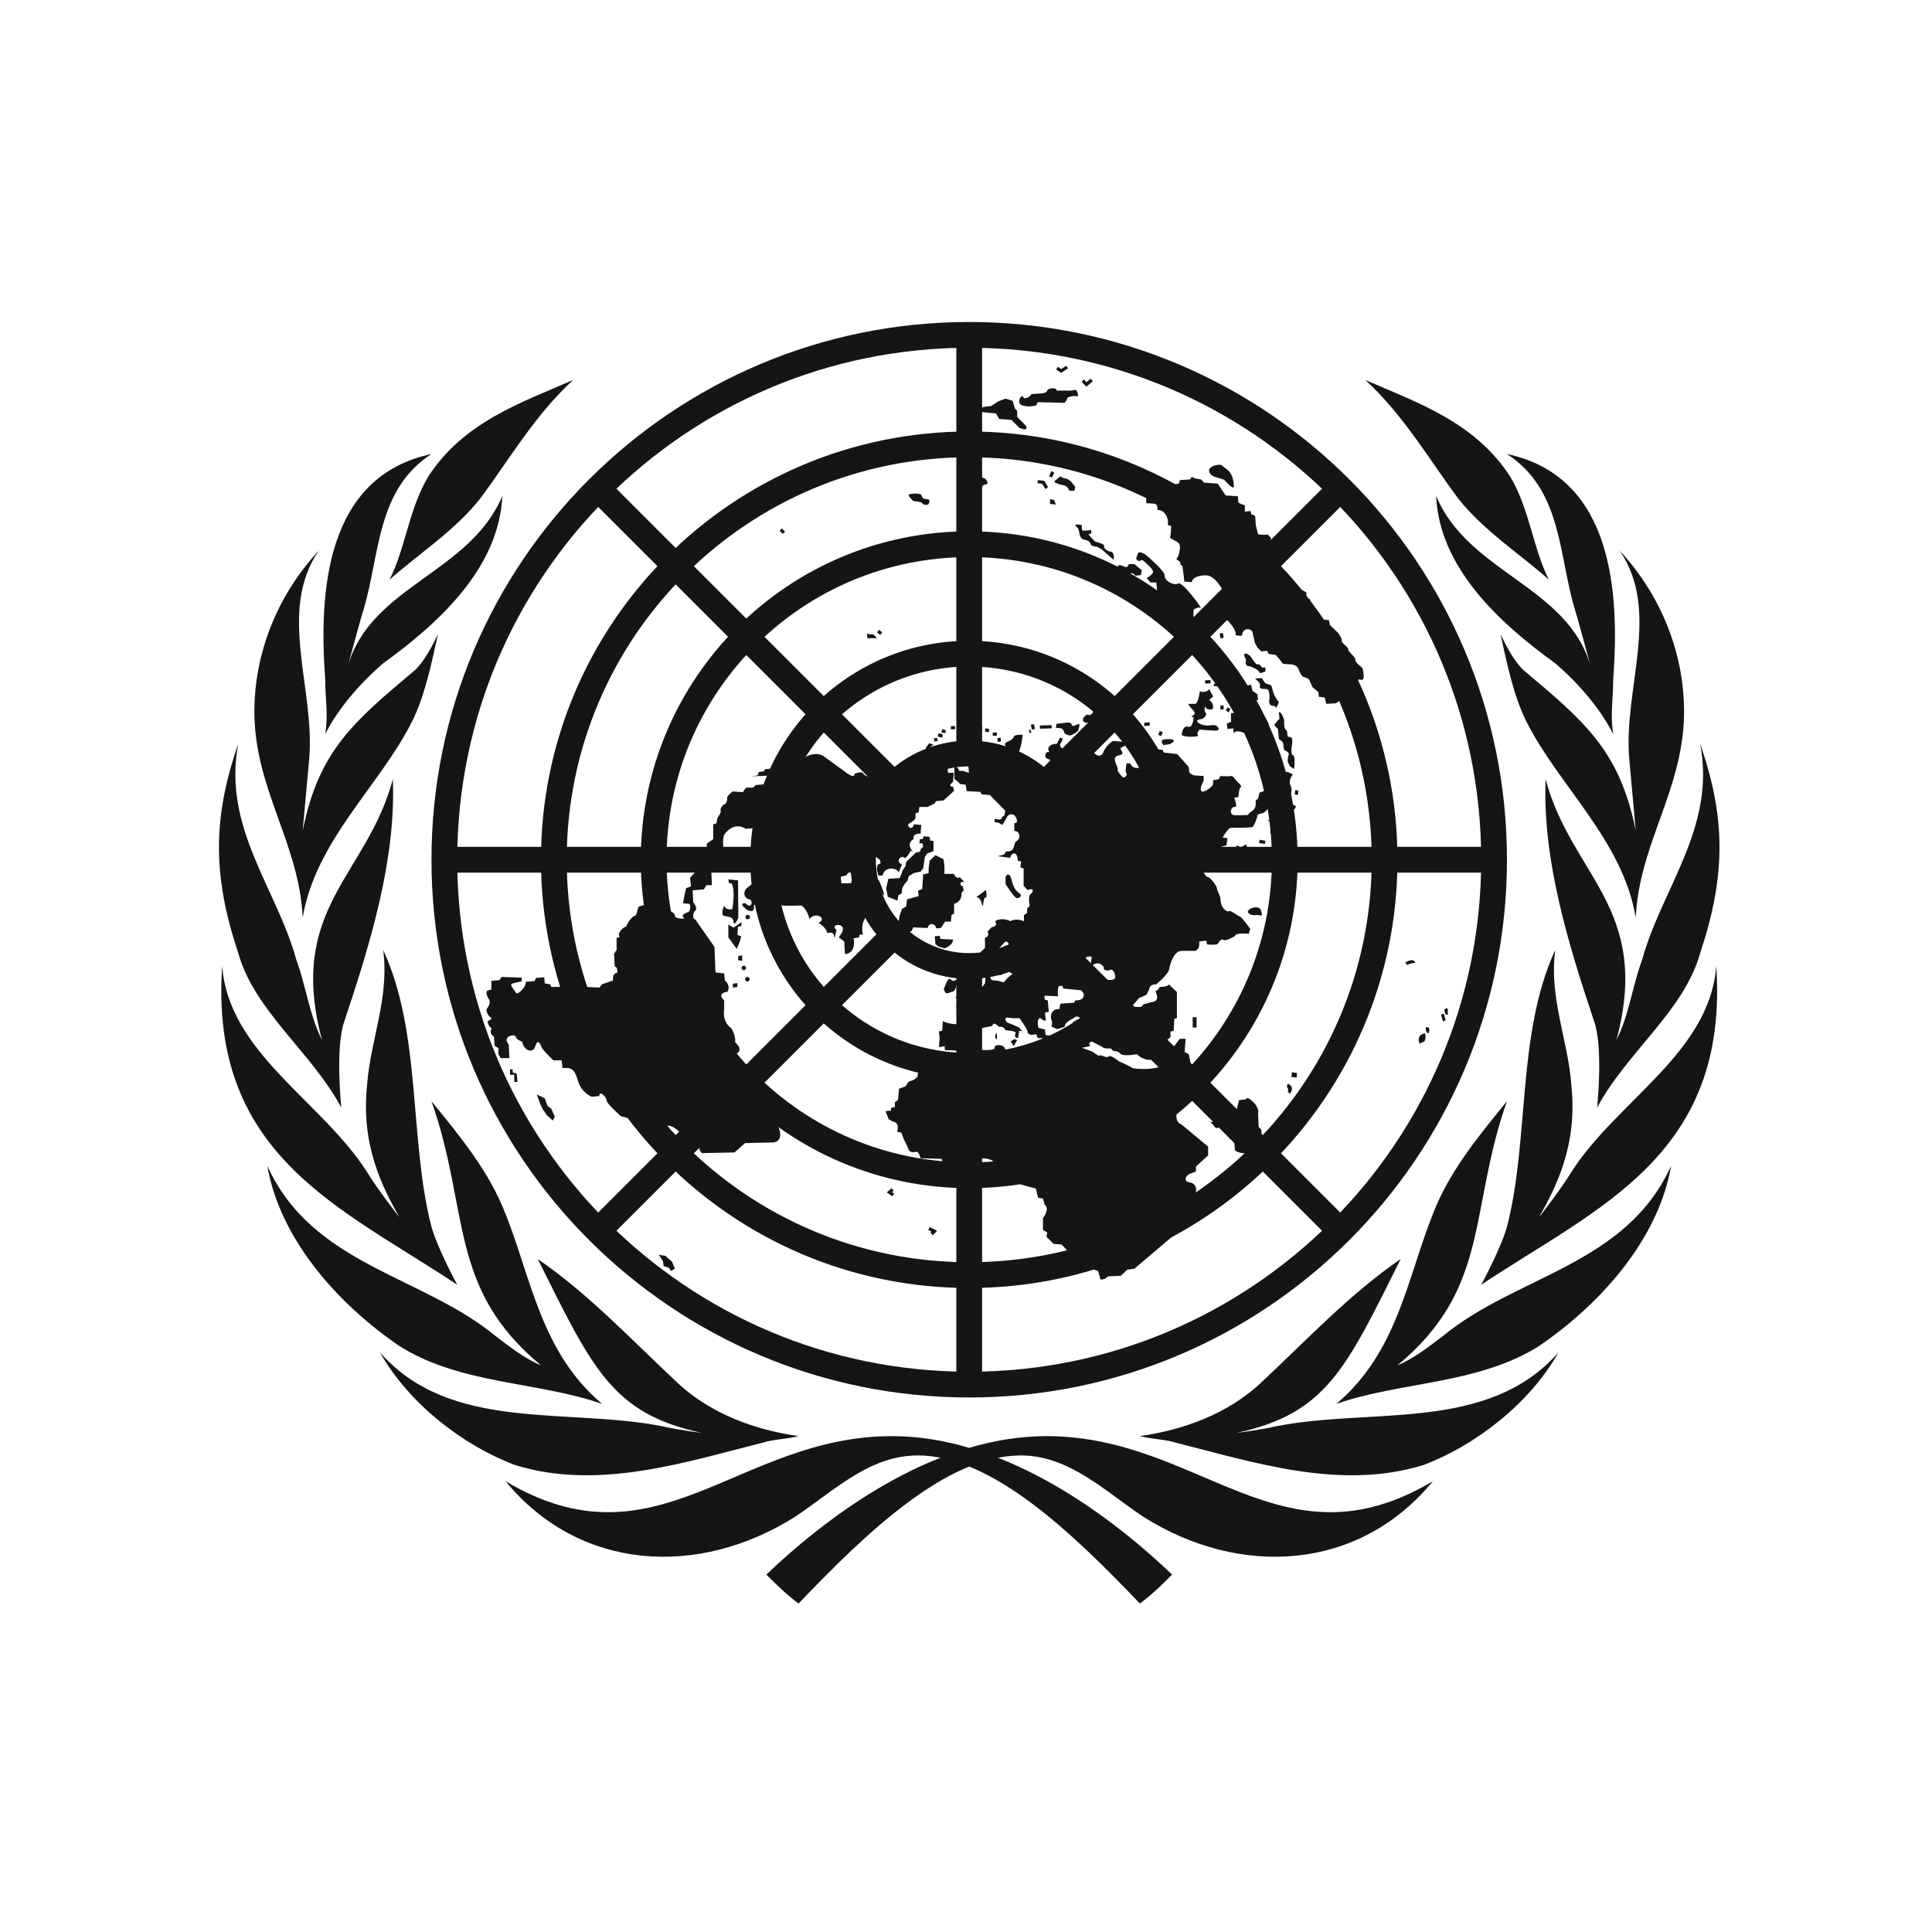
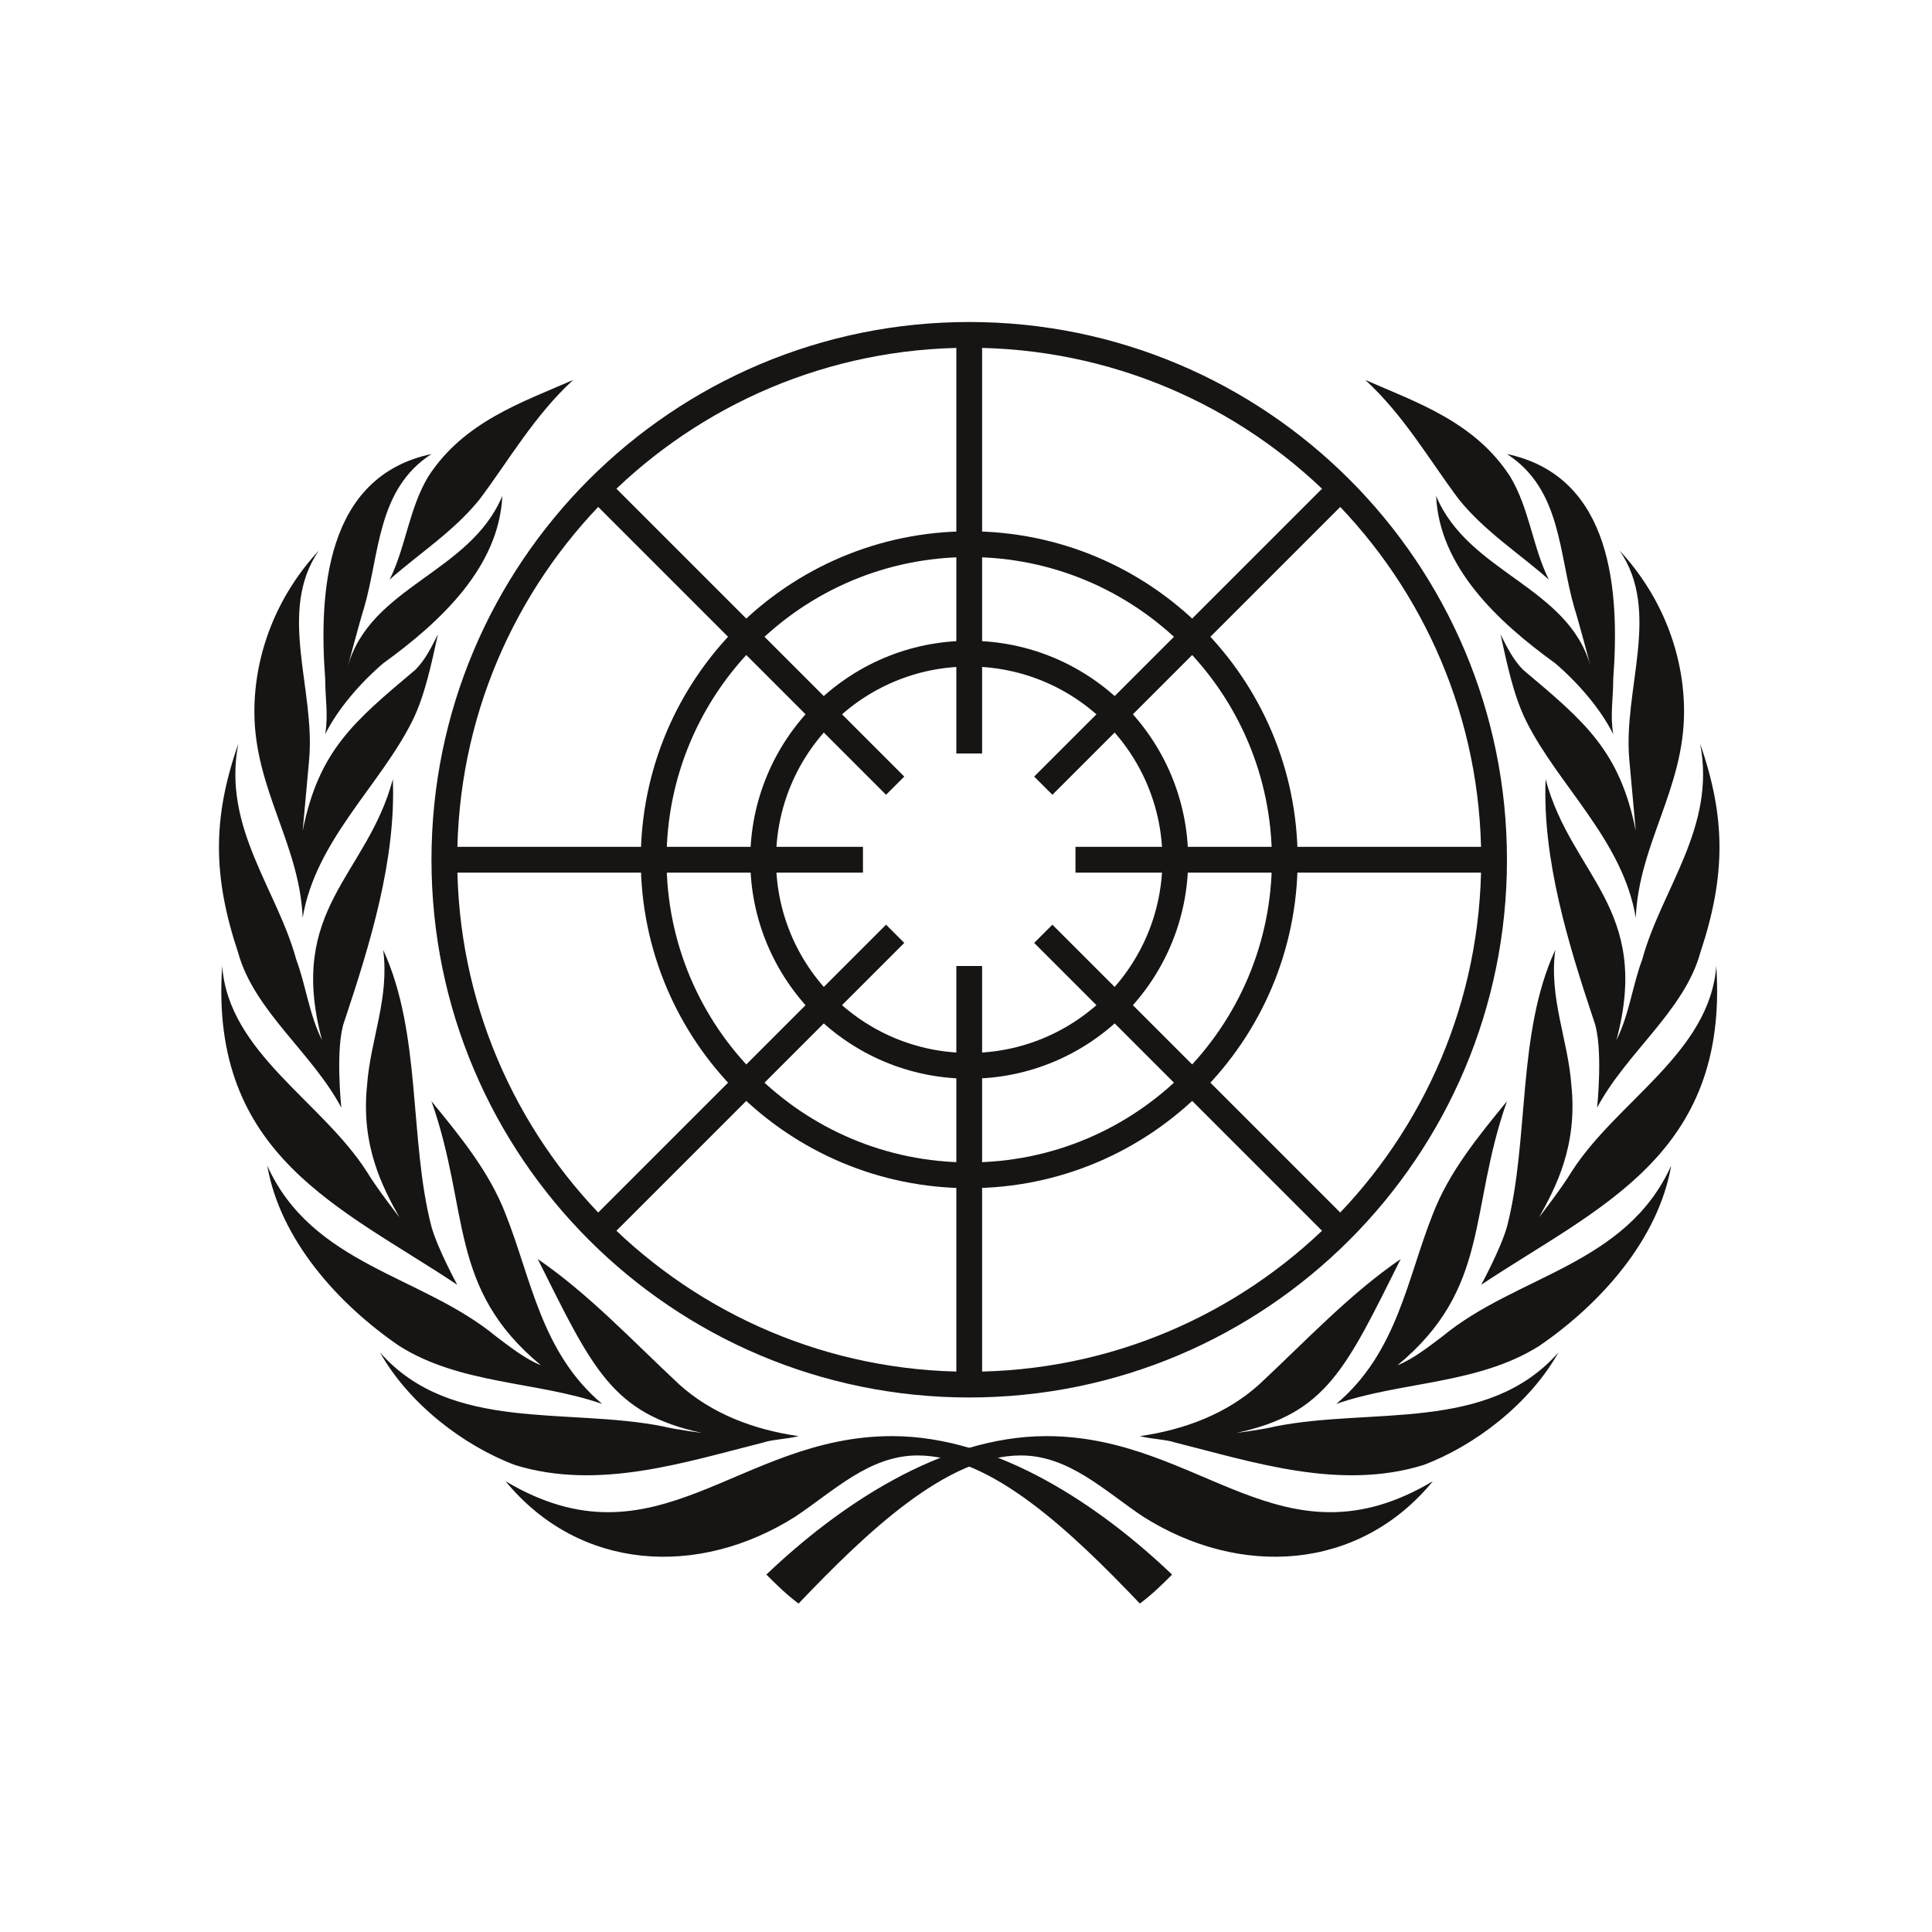
<svg xmlns="http://www.w3.org/2000/svg" width="300" height="300" viewBox="0 0 300 300" fill="none">
  <path d="M93.5 218C84 210 82.5 198.5 78.5 188.5C76 182 71.5 176.5 67 171C73 188 69.5 200 84 212C81.5 211 79 209 77 207.5C65.5 198 48.5 196.5 41.5 181C43.5 192.5 52.5 202.5 62 209C71.5 215 83.5 214.5 93.5 218ZM118.5 224C120 223.5 122 223.5 124 223C117 222 110.5 219.5 105.5 215C98 208 91.5 201 83.5 195.5C92 212.5 95 219.5 109 222.5C109 222.5 105 222 103 221.5C88 218.5 70 222.5 59 210C63.5 218 72 224.5 80 227.5C93 231.5 106.5 227 118.5 224ZM138.5 223C114.5 223 102 244 78.5 230C90 244 108.5 245 123.5 235.5C129.5 231.5 135 226 142.5 226C154 226 166.5 238 177 249C179 247.5 180.5 246 182 244.5C171 234 155 223 138.5 223ZM71 199.5C71 199.5 68 194 67 190.5C63.5 177 65.5 160.5 59.5 147.5C60.5 155 57.5 161.5 57 168.5C56 178 59.5 184.5 62 189C62 189 58.5 184.5 57 182C50 171 35.5 163.5 34.5 150C32.5 179.5 53 187.5 71 199.5ZM64 112C66 108 67 103 68 98.5C67 100.5 66 102.5 64.5 104C55 112 49.5 116.5 47 129L48 118C49 107 43 95 49.5 85.5C43 92.5 39.5 101.5 39.5 110.5C39.5 122.5 46.5 131 47 142.5C49 130.5 59 122 64 112ZM60.5 90C65 86 70.5 82.5 74.5 77.5C79 71.5 83 64.5 89 59C81 62.5 72 65.5 66.5 74C63.5 79 63 85 60.5 90ZM50.5 114C52.5 110 56 106 59.5 103C68.5 96.5 77.5 88 78 77C73 89 57.5 91 54 103.5C54 103.5 56 96 56.5 94.5C59 86 58.5 76 67 70.5C50.5 74 49.5 92 50.5 105.5C50.5 108.5 51 111 50.5 114ZM53 172C53 172 52 162.5 53.5 158.5C57.5 146.5 61.5 133.5 61 121C57 136 44.5 141 50 161.5C48 157.5 47.5 153 46 149C43 138 34.5 128.5 37 115.5C33 127 33 136 37 148C39.5 157 48.5 163.5 53 172Z" fill="#171414" />
  <path d="M207.5 218C217 210 218.5 198.5 222.5 188.5C225 182 229.5 176.5 234 171C228 188 231.5 200 217 212C219.5 211 222 209 224 207.5C235.5 198 252.5 196.5 259.5 181C257.5 192.5 248.5 202.5 239 209C229.5 215 217.5 214.5 207.5 218ZM182.5 224C181 223.5 179 223.5 177 223C184 222 190.5 219.5 195.5 215C203 208 209.5 201 217.5 195.5C209 212.5 206 219.5 192 222.5C192 222.5 196 222 198 221.5C213 218.5 231 222.5 242 210C237.5 218 229 224.5 221 227.5C208 231.5 194.5 227 182.5 224ZM162.5 223C186.5 223 199 244 222.5 230C211 244 192.5 245 177.5 235.5C171.5 231.5 166 226 158.5 226C147 226 134.5 238 124 249C122 247.5 120.5 246 119 244.5C130 234 146 223 162.5 223ZM230 199.5C230 199.5 233 194 234 190.5C237.5 177 235.5 160.5 241.5 147.5C240.5 155 243.5 161.5 244 168.5C245 178 241.5 184.5 239 189C239 189 242.5 184.5 244 182C251 171 265.5 163.5 266.5 150C268.5 179.5 248 187.5 230 199.5ZM237 112C235 108 234 103 233 98.5C234 100.5 235 102.5 236.5 104C246 112 251.5 116.5 254 129L253 118C252 107 258 95 251.5 85.5C258 92.5 261.5 101.5 261.5 110.5C261.5 122.5 254.5 131 254 142.5C252 130.5 242 122 237 112ZM240.5 90C236 86 230.5 82.5 226.5 77.5C222 71.5 218 64.5 212 59C220 62.5 229 65.5 234.5 74C237.5 79 238 85 240.5 90ZM250.5 114C248.5 110 245 106 241.5 103C232.5 96.5 223.5 88 223 77C228 89 243.5 91 247 103.5C247 103.5 245 96 244.5 94.5C242 86 242.5 76 234 70.5C250.5 74 251.5 92 250.5 105.5C250.5 108.5 250 111 250.5 114ZM248 172C248 172 249 162.5 247.5 158.5C243.5 146.5 239.5 133.5 240 121C244 136 256.5 141 251 161.5C253 157.5 253.5 153 255 149C258 138 266.5 128.5 264 115.5C268 127 268 136 264 148C261.5 157 252.5 163.5 248 172Z" fill="#171414" />
  <path d="M150.5 215C195.511 215 232 178.511 232 133.5C232 88.489 195.511 52 150.5 52C105.489 52 69 88.489 69 133.5C69 178.511 105.489 215 150.5 215Z" stroke="#171414" stroke-width="4" />
-   <path d="M150.5 198C186.122 198 215 169.122 215 133.5C215 97.878 186.122 69 150.5 69C114.878 69 86 97.878 86 133.5C86 169.122 114.878 198 150.5 198Z" stroke="#171414" stroke-width="4" />
  <path d="M150.5 182.5C177.562 182.5 199.5 160.562 199.5 133.5C199.5 106.438 177.562 84.5 150.5 84.5C123.438 84.5 101.5 106.438 101.5 133.5C101.5 160.562 123.438 182.5 150.5 182.5Z" stroke="#171414" stroke-width="4" />
  <path d="M150.5 165.5C168.173 165.5 182.5 151.173 182.5 133.5C182.5 115.827 168.173 101.5 150.5 101.5C132.827 101.5 118.5 115.827 118.5 133.5C118.5 151.173 132.827 165.5 150.5 165.5Z" stroke="#171414" stroke-width="4" />
-   <path d="M150.5 150C159.613 150 167 142.613 167 133.5C167 124.387 159.613 117 150.5 117C141.387 117 134 124.387 134 133.5C134 142.613 141.387 150 150.5 150Z" stroke="#171414" stroke-width="4" />
  <path d="M150.5 52V117M150.5 150V215M93 76L139 122M162 145L208 191M69 133.5H134M167 133.5H232M93 191L139 145M162 122L208 76" stroke="#171414" stroke-width="4" />
-   <path d="M146.55 153.6C146.75 153.2 147.15 151.6 147.65 152.1C148.15 152.6 148.45 152.1 148.45 152.1C148.45 152.1 148.7 152.35 148.55 152.85C148.45 153.35 148.3 153.85 148 153.95C147.7 154 147.45 154.2 147.05 154.25C146.75 154.3 146.55 153.6 146.55 153.6ZM150.65 152.95C150.75 152.85 150.9 153.35 151.15 153.25C151.4 153.2 151.5 153.7 151.25 153.7C151 153.7 151 154 151 154.15C151 154.3 151 154.6 150.8 154.8C150.6 155 150.45 154.85 150.2 154.75C149.95 154.6 149.85 154.6 149.5 154.6C149.2 154.6 149.45 155.1 149.45 155.1C149.45 155.1 148.15 155.05 148.4 154.85C148.65 154.65 148.9 154.6 148.7 154.45C148.5 154.3 148.7 154.2 148.7 153.95C148.7 153.7 149.3 153.8 149.15 153.65C148.95 153.45 149.15 152.75 149.45 153.15L149.65 152.7C149.45 152.5 149.6 152.45 149.2 152.3C148.85 152.15 149.15 151.4 149.15 151.4L149.2 150.9C149.3 150.25 150.55 150.2 150.65 150.75C150.7 151.3 150.65 151.7 150.65 151.7L151 151.85C151 151.85 150.95 152.25 150.65 152.25C150.35 152.25 150.65 152.45 150.45 152.65L150.65 152.95ZM196.7 122.55C196.35 122.9 195.6 123.05 195.6 123.05L195.35 124L194.95 124.35C194.95 124.35 195.05 124.6 194.95 125.2C194.85 125.8 194.1 126.15 194.1 126.15L193.75 126.55C193.75 126.55 191.75 126.65 191.5 126.55C190.75 126.2 191.25 125.2 191.75 125.3C192.25 125.4 191.65 123.85 191.65 123.85L192.3 123.75C192.3 123.75 192.4 122.25 192.65 122.25C192.9 122.25 192.55 121.75 192.25 121.5C191.9 121.25 191.5 120.4 191.15 120.5C190.8 120.6 189.5 120.5 189.5 120.5L189.25 121L188.35 121.15C188.35 121.15 188.45 121.8 188.25 122C187.75 122.6 185.85 123.85 186.65 121.75L186.9 121.25V120.5L185.4 120.4C185.4 120.4 184.65 120.15 184.65 119.8C184.65 119.45 184.55 119.05 184.55 119.05L182.8 117.1L180.7 116.85L180.55 116.45L179.3 116.3C177.8 115.55 176.45 116.2 176.7 117.5C176.95 118.75 177.35 119.25 176.55 119.25C175.7 119.25 175.55 118.6 175.55 118.6C175.55 118.6 174.9 118.35 174.9 118.7C174.9 119.05 174.65 119.7 174.9 120.05C175.15 120.4 174.55 120.9 174.3 120.65C174.05 120.4 173.4 119.65 173.55 119.4C173.7 119.15 172.4 117.55 173.7 117.3C175.05 117.05 173.6 116.3 174.1 116.1L174.75 115.75H175.4L175.8 115.4L174.7 115.25L174.05 115.15L172.8 115.05C171.55 115.9 171.3 116.9 171.3 116.9C170.65 118.15 169.05 116.4 169.65 115.7C170.25 115 167.8 115.6 167.4 115.95C167 116.3 165.75 116.1 165.75 116.1C165.5 116.85 164.35 116 164.65 115.5C165 115 165 114.65 165 114.65L164.6 114.55L164.1 115.5C162.95 115.5 162.6 116.15 162.85 116.6C163.1 117 162.5 116.5 162.35 117.1C162.2 117.7 162.45 117.7 162.95 117.95C163.45 118.2 162.7 118.2 163.05 118.6C163.4 119 164.4 118.6 163.8 119.2C163.2 119.8 162.05 119.55 162.05 119.55C161.95 120.3 160.4 120.15 160.2 119.9C160.05 119.65 158.8 118.15 158.8 118.15L157.2 118.05C157.05 116.85 157.95 117.45 158.3 116.55C158.65 115.6 158.8 114.1 158.8 114.1C158.8 114.1 157.45 114 157.4 114.45C157.3 114.85 156.5 115.15 156.5 115.15C156.5 115.15 155.85 115.4 156.1 115.75C156.35 116.1 155.6 116.25 155.6 116.25C155.6 116.25 155.75 116.8 155.5 117C154.85 117.7 153.15 117.1 152.9 116.85L151.9 116.45L150.9 115.8L149.75 116.3L149.4 116.65H148.15L148.05 117.65L150.3 117.9L150.45 120L149.55 119.7H148.95L148.7 119.2L148.2 119.1V120.95L148.7 121.35L149.1 121.75L149.95 121.85L150.1 122.85L152.2 122.95L152.45 123.35L153.7 123.45L156.1 125.9L155.95 126.65L155.55 126.9C155.7 127.5 154.45 127.15 154.45 127.15V127.65L155.05 127.75L155.65 128.1L156.5 126.65C157.4 126.05 157.85 126.9 157.9 127.4C158 127.9 157.5 127.8 157.5 127.8V129L158 129.15C158.85 130.15 157.65 130.75 157.65 130.75L157.4 131.6C157.15 132.35 156.25 132.2 156.25 132.2L155.9 132.7L154.9 132.95L156.85 133.2C157.05 132.5 157.55 132.35 157.8 132.7C158.05 133.05 158.05 133.65 158.05 133.65L158.55 133.75L158.45 134.7L158.95 134.85V137.55L159.55 138.2C160.55 137.8 160.55 138.45 160.05 138.8C159.55 139.15 159.9 140.65 159.9 140.65L159.5 141.05V141.75L159 142.1V143.05C158.15 142.65 157.15 142.8 156.9 143.05C156.15 142.55 154.55 142.7 154.55 143.15C155.05 143.8 153.95 144 153.95 144L153.35 144.65C153.75 145.5 152.95 145.6 152.95 145.6V147.2L151.95 148.15L152.05 150.35C152.05 150.95 153.3 151 153.55 150.7C153.8 150.35 154.8 151.4 154.8 151.4H155.55L155.7 149.9L155.2 149.65V147.2L156.05 146.25C157.05 145.9 156.7 148.45 156.7 148.7C156.8 149.65 157.2 149.55 157.6 149.35C158.45 149 157.75 150.3 157.1 150.2C156.45 150.1 156.85 151.05 156.85 151.05L157.25 151.2L156.5 151.8L155.85 152.55L155 152.3L154 152.2L153.65 151.6L153.05 151.5L152.95 152.7L152.55 153.2L151.55 154.2C152.9 154.2 151.4 155.15 151.05 155.15C151.8 155.4 150.95 156.15 149.05 155.55V156.15L148.4 156.25L149 156.9L149.65 157L149.4 158.45C149.4 159.55 146.65 158.8 146.4 158.55L146.3 160.05L145.8 160.15L145.9 161.15L145.8 162.6L146.7 162.45V163.05L148.95 163.15L152.2 159.7L154.1 159.3C154.25 158.45 155.1 159.45 155.1 159.45C155.95 159.35 156.1 159.95 156.1 159.95L157.2 160.1C158.1 160.35 157.55 160.45 157.6 160.8C157.7 161.3 158.1 161.15 158.1 161.15L158.25 160.05L158.75 160.15L158.25 159.55L157.35 159.15L156.35 158.75C155.7 157.8 156.5 158 157.2 158.1H158.3C158.3 158.1 159.55 159.8 159.55 160.2C159.55 160.6 160.15 160.7 160.15 160.7L160.9 160.6L161.15 161.2H161.9L162.15 161.7H163.65L163.75 160.95L162.35 160.7L162.25 159.85L161.25 159.6C160.9 158.15 161.5 157.75 161.9 158.4L162.4 158.5L162.25 157.25L162.85 157.1L162.7 155.35L162.2 155.2V154.6L164.3 154.7C164.15 153.6 164.4 153.1 164.4 153.1H165L165.1 153.5L167.65 153.75L169.45 151.7C169.35 151.55 169.65 151.45 169.45 151.25C169.2 151 168.85 151.25 168.45 151C168.05 150.75 168.45 149.3 168.35 149C168.25 148.65 169.75 148.15 169.5 148.9C169.25 149.65 169.5 150 169.5 150C170.6 149 171.5 150.1 171.4 150.35C171.3 150.6 172 150.85 172.4 150.6C172.8 150.35 173.3 151.35 173.15 151.85C173 152.35 171.5 152.25 171.4 151.75C171.3 151.25 171.05 151.4 170.9 151.65C170.75 151.9 170 152.05 169.55 151.8C169.45 151.75 169.45 151.7 169.4 151.65L167.6 153.7H167.7C168.7 154.3 168.2 155.05 167.85 155.2C167.5 155.35 166.95 155.35 166.95 155.35L166.8 155.7L164.65 155.85L164.5 156.7C163.4 156.55 163 157.7 163.25 158.3C163.5 158.9 163.25 159.4 163.25 159.4L164.15 159.8L165.3 159.45C165.45 158.6 166.2 158.45 166.9 157.95C167.55 157.45 168.65 158.9 168.3 159.55C167.95 160.2 167.95 160.5 167.95 160.5L168.05 161.25L167.2 161.6L166.55 161.95L166.45 162.35H164.2L163.8 162.75L162.7 162.85L162.35 163.35L161.6 163.45C161.6 163.45 160.35 164.05 160.85 164.7C161.35 165.4 158.75 165.3 158.2 164.35C158.05 165.2 157.1 164.45 157.1 164.45L156.2 164.2L156.1 162.95C155.95 162.1 154.35 162.1 154.45 162.7C154.55 163.3 151.45 162.95 151.45 162.95L150.45 163.45L149.55 164L149.45 164.4L147.95 164.55L147.3 164.9L147.05 164.4H146.4L145.75 165.35C144 165.45 142.35 166.45 142.5 166.85C142.65 167.25 141.85 167.7 141.85 167.7L141.1 167.95L140.6 168.7L139.6 169.05L139.45 170.8L138.95 171.15V171.9L138.35 172.05V172.45L137.5 172.55L138 173.8L138.65 174.15C139.8 174.3 139.3 175.75 139.3 175.75L139.95 175.85L140.3 176.8L140.95 178.15C141.2 179.15 141.95 178.9 142.3 178.85C142.65 178.75 142.95 179.85 142.95 179.85L146.25 179.95C146.25 179.95 146.1 180.3 146.65 180.45C147.25 180.6 151.05 180.8 151.2 180.55C151.05 179.8 153.3 179.6 154.2 180.3C155.1 180.95 156.35 180.55 156.35 180.55L157.6 182.05L158.45 183.9L159.85 184.3L160.85 184.55L161.2 186L161.95 186.1L162.2 187.05C163.1 187.7 161.95 189.15 161.95 189.15V191L162.6 191.35L162.5 192.05L163.6 193.15L164.85 193.25L168 196.6L170.5 197.35L170.9 198.7L171.55 198.6L172.05 198.2L174.05 198.1L175.05 197.15L176.15 197L185.4 189.15L184.55 188.65V186.8C186.05 185.7 186.15 183.75 184.7 183.6C183.65 183.45 184.1 182.35 185.1 182.15L185.7 181.9V181.15L187.6 179.4V178.05L183.45 174.6C181.6 173.95 183.45 169.9 184.7 169.95C185.95 170.05 184.6 163.7 184.6 163.7L183.95 163.35L184.1 161.3H183.2L181.7 163.25L181.3 164.6C181.15 166.35 176 166.05 175.75 165.8C175.5 165.55 173.75 164.8 173.75 164.8C173.75 164.8 172.4 163.7 172.15 164.05C171.9 164.4 170.75 163.65 170.75 163.9C170.75 164.15 169.65 163.3 169.65 163.3L168 162.7L169.25 162.45L169 161.45L171.15 162.55C171.4 162.9 172.5 162.8 172.5 162.8L172.85 163.2C172.85 163.2 173.5 163.1 173.95 163.6C174.35 164.1 176.55 163.7 176.55 163.7L177.15 164.2L178.05 164.55L180.65 164.65L180.75 163.05L181.25 162.55L181.15 161.55L181.75 161.05V160.2L182.25 160.05L182.35 158.2L182.75 158.1V154.05L181.5 152.85C181.4 153.25 180.1 153.25 180.1 153.25C180.1 153.25 179.75 153.85 179.5 153.85C179.25 153.85 179.85 154.6 179.65 155.1C179.5 155.6 178.8 155.6 178.8 155.6L177.55 155.95L177.2 156.35H175.85L175.7 155.25L177.2 154.85L178.05 154.45L178.45 153.6C178.55 152.75 179.55 152.85 179.55 152.85C179.55 152.85 181.45 151.25 181.55 150.5C181.65 149.75 182.3 147.65 183.45 147.65H185.6C186.45 147.3 186.2 146.2 186.2 146.2L187.3 146.05L187.45 146.65C187.45 146.65 188.95 146.8 189.1 146.55C189.25 146.3 189.6 145.7 190 145.95C190.4 146.2 191.75 145.35 191.75 145.35C191.85 144.75 193.9 145 193.9 145L194.15 144.25C194.15 144.25 192.75 142.3 192.5 142.3C192.25 142.3 190.9 141.1 190.75 141.55C189.4 141.2 189.5 139.35 189.5 139.35L189 138.15C189 137.45 187.75 136.05 187.5 136.2C186.25 135.25 187.15 134.2 187.5 134.1C187.85 134 188.65 132.85 188.65 132.85L189.05 131.65L190.45 131.25L190.6 130.15L189.85 130.05C189.85 130.05 190.7 128.55 191.1 128.55C191.5 128.55 194.25 128.55 194.5 128.4C194.75 128.25 195.25 126.9 195.25 126.65C195.25 126.4 195.9 126.3 196.15 126.25C196.4 126.15 197 125.5 197.15 125.15C197.6 124.3 197.05 122.2 196.7 122.55ZM219.75 149.5C219.7 149.35 219.65 149.2 219.5 149.15C219.15 149 218.5 149.25 218.2 149.45L218.5 149.85C218.8 149.65 219.25 149.55 219.3 149.6V149.55L219.75 149.5ZM221.9 159.55L221.4 159.5C221.35 159.9 221.45 160.4 221.85 160.45L221.95 159.95C221.95 159.95 221.9 159.75 221.9 159.55ZM223.75 157.55C223.9 158.05 224.05 158.55 224.05 158.6L224.5 158.4C224.5 158.4 224.3 157.9 224.2 157.4L223.75 157.55ZM224.85 157.15V157.05C224.85 156.9 224.8 156.7 224.7 156.5L224.25 156.75C224.3 156.85 224.3 157 224.35 157.1C224.35 157.25 224.4 157.4 224.5 157.5C224.6 157.55 224.7 157.6 224.85 157.55L224.75 157.05C224.75 157.1 224.8 157.1 224.85 157.15ZM220.6 160.75C220.95 160.55 221.4 160.1 221.35 161.05C221.3 162 220.9 161.7 220.6 162C220.3 162.3 220.1 161.05 220.6 160.75ZM200.55 167.25L200.6 166.5L201.4 166.6L201.35 167.3L200.55 167.25ZM200.6 168.9C200.5 168.45 200 168.3 199.95 168.3L199.8 168.8C199.85 168.8 199.9 168.85 199.95 168.9L200.05 169.35C200 169.4 199.95 169.45 199.95 169.5L200.3 169.85C200.55 169.45 200.65 169.2 200.6 168.9ZM138.45 184.5L137.95 184.95L137.7 185.15L137.95 185.35L138.55 185.75L138.85 185.35L138.5 185.1L138.75 184.9L138.45 184.5ZM144.35 190.55L144.15 191L144.65 191.25L144.5 191.45L144.85 191.8L145.5 191.15L145.2 190.95L144.35 190.55ZM121.4 82.05L121.9 82.55L121.55 82.9L121.05 82.4L121.4 82.05ZM136.5 97.8L137 98.2L136.7 98.6L136.2 98.2L136.5 97.8ZM134.6 98.15L134.7 99.1H135.95C136.45 99.1 135.55 98.5 135.55 98.5C135.55 98.5 134.55 98.6 134.6 98.15ZM162 74.65L161.15 74.55L161.1 75.05L161.8 75.1L162.35 75.95L162.75 75.65L162.2 74.75L162.1 74.65H162ZM164.25 56.95L164 57.4L164.65 57.8L164.8 57.9L164.9 57.8L165.85 57.2L165.55 56.8L164.8 57.3L164.25 56.95ZM168.7 59.35L168.3 58.9L167.95 59.3L168.7 60.05L168.85 59.9L169.7 59.2L169.35 58.8L168.7 59.35ZM141.1 76.9C141.05 76.6 142.75 76.55 143 76.8C143.25 77.05 143.1 77.5 143.85 77.5C144.6 77.5 144.25 78 144.2 78.25C144.1 78.5 143.3 78.4 143.2 78.15C143.1 77.9 141.85 77.8 141.85 77.8C141.85 77.8 141.2 77.3 141.1 76.9ZM150.65 75.95C151.95 76.35 152.4 76.05 152.5 75.7C152.6 75.35 152.65 75.3 153.15 75.2C153.65 75.1 153.05 74.1 152.55 74.2C152.05 74.3 151.55 74.05 151.45 73.6C151.35 73.2 150.55 72.1 150.45 72.95C150.35 73.8 149.85 73.8 149.95 74.4C150.1 74.95 150.35 75.85 150.65 75.95ZM158.9 61.7C158.7 60.95 157.65 62.65 158.75 62.95C159.85 63.3 160.9 62.95 160.9 62.95L161.15 62.45L165.3 62.55C165.65 62.2 165.8 61.7 165.8 61.7C165.8 61.7 166.8 61.35 167.2 61.55C167.6 61.7 167.3 60.35 166.85 60.55C166.45 60.7 165.6 60.65 165.6 60.65H164.1C164 60.05 162.7 60.3 162.6 60.65C162.55 60.95 162.05 61.05 162.05 61.05L160.15 61.2C159.95 61.7 159 62.05 158.9 61.7ZM159.05 65.85L157.95 64.75V63.8L157.6 63.45L157.25 62.25L156.15 61.9L155.05 62.3L153.9 63.05L152.65 63.2L152 63.95L154.65 64.2L155.15 65.05L157.05 65.2L158.3 66.45C159.45 66.95 159.7 66.45 159.05 65.85ZM162.9 73.95L163.25 73.15L163.7 73.4L163.35 74.15L162.9 73.95ZM187.75 73.1C187.6 72.45 189.4 71.85 189.85 72.35C190.25 72.85 191.45 72.95 191.6 75.45C191.65 76.35 190.1 74.5 190.1 74.5L188.85 74.1C188.15 73.95 187.8 73.55 187.75 73.1ZM179 75.3C178.75 76.05 178.65 77.05 178.25 77.05C177.85 77.05 178 78.15 178 78.15C178 78.15 179.1 78.15 179.4 78.25C179.75 78.35 179.75 79.2 179.75 79.2C181 79.1 181.5 80.8 181.35 81.25C181.2 81.65 181.85 81.65 181.85 81.65C181.85 81.65 181.85 83 181.7 83.35C181.55 83.7 182.8 83.95 183.1 84.45C183.45 84.95 182.95 86.65 182.7 86.75C182.45 86.85 183.35 87.1 183.3 87.5C183.2 87.9 183.55 87.5 183.65 88.2C183.75 88.85 183.9 90.3 183.9 90.3L185.05 90.4C185.2 89.3 187.35 89.25 187.7 89.4C189.1 89.9 190.2 92.1 190.2 92.6C190.2 93.1 189.3 93.2 189.3 93.2L189.45 95.65C190.85 96.05 192.05 98.1 191.85 98.45C191.7 98.8 192.85 98.7 192.85 98.7C193 97.2 194.45 97.7 194.5 98.2C194.6 98.7 194.85 99.8 194.85 99.8L195.25 100.55L195.85 101.15L196.75 101.05L197 101.55L198.1 101.7C198.1 101.7 199 102.7 199.1 102.95C199.2 103.2 200.45 103.1 200.75 103.2C201.1 103.3 201.6 103.55 201.65 103.95C201.75 104.35 202.25 105.05 202.25 105.05C202.25 105.05 203.25 105.3 203.35 105.65C203.45 106 203.85 106.75 203.85 106.75L204.7 107.45L204.8 108.2L205.7 108.3L205.95 109.3L207.45 109.2L208.3 108.6C209.4 108 210.15 107.25 210.2 106.9C210.3 106.55 210.45 105.3 211.3 105.55C212.15 105.8 211.55 103.7 211.55 103.7C211.55 103.7 210.4 102.85 210.45 102.45C210.55 102.05 209.3 101.2 209.35 100.85C209.45 100.5 208.25 99.85 208.35 99.5C208.45 99.15 207.75 98.25 207.75 98.25L206.5 97.05L206.35 96.3L205.35 96.2L203.35 93.75L203.45 93.05L202.85 92.95V92L202.25 91.65L201.35 91.55L199.5 89.55L199.35 88.6H198.45L198.6 86.85C199.2 86.1 198.85 84.65 198.85 84.65C198.85 84.65 197.7 85.25 197.1 85C196.5 84.75 197.35 84.15 197.35 84.15V83.5L196.85 83C196.85 83 195.45 83.15 195.35 82.9C195.25 82.65 195 81.55 195 81.55L194.9 80.1L194.3 79.85L194.2 79.35L193.3 79.45V78.45L192.8 78.3L192.3 78.05L192.2 77.05L190.35 76.95L189.75 76.1L189.1 75.1L187 74.95L186.5 74.45L185.65 74.3L185.05 74.05L184.8 74.45L183.2 74.55L183.1 75.05C182.4 75.4 179.1 75.05 179 75.3ZM163.7 74.8C163.85 75.05 164.85 75.3 164.85 75.3C165.5 75.3 165.95 75.8 165.95 76.05C165.95 76.3 166.85 76.2 166.85 76.2L166.95 75.6L166.3 74.75L165.7 74.35C165.7 74.35 164.8 74.25 164.8 74C164.8 73.8 163.85 74.55 163.7 74.8ZM163.7 77.65L163.05 77.5V78.25L163.95 78.35L163.7 77.65ZM172.95 86.95V86.3C172.95 86.3 172.85 85.65 172.45 85.65C172.05 85.65 171.3 85.15 171.45 84.8C171.6 84.45 170.05 84.1 170.05 84.1C170.05 84.1 168.65 82.75 169.15 82.9C169.65 83.05 169.4 82.3 169.4 82.3C169.4 82.3 168.4 82.45 168.15 82.4C167.9 82.3 168 81.55 168 81.55C168 81.55 167 81.3 167 81.55C167 81.8 167.35 81.8 167.5 82.3C167.65 82.8 167.6 83.65 168.35 83.8C169.1 83.95 169.25 84.15 169.35 84.5C169.45 84.85 170.35 84.9 170.35 84.9L171 85.25L172.95 86.95ZM173.6 89.2C173.5 88.85 173.35 87.7 173.85 87.75C174.35 87.85 174 87.75 174.6 88C175.2 88.25 175.25 87.6 175.25 87.6H176.15L177.3 88.55L177.15 89.3L176.3 89.4C175.9 88.75 175.05 89 175.2 89.55C175.35 90.15 174.8 91.25 174.45 91.3C174.1 91.4 173.05 91.4 173.1 90.9C173.25 90.4 173.6 89.2 173.6 89.2ZM187.3 100.7L187.9 98.85C187.05 98.7 187.25 97.75 187.25 97.75C187.15 97 186 96.15 185.6 96.4C185.2 96.65 185.35 94.65 185.35 94.65C185.35 94.65 186.1 94.15 186.45 94.4C186.8 94.65 183.6 90.2 182.95 90.6C182.3 91 180.8 90.2 180.85 89.4C180.95 88.65 177.85 86.1 177.85 86.1C177.85 86.1 176.85 85.45 176.7 85.95C176.55 86.45 176.2 86.8 176.7 87.05C177.2 87.3 177.1 86.65 177.7 87.2C178.3 87.8 179.35 88.55 178.95 89.05C178.55 89.55 178.05 89.75 178.05 89.75L178.65 90.45H179.55L179.7 91.9C179.7 91.9 180.7 92.4 180.95 93C181.2 93.6 181.2 93.95 180.95 94.25C180.7 94.6 180.2 95.2 180.3 95.75C180.4 96.35 181.05 96.6 181.05 96.6L181.7 96.7L182.2 96.95V98.05C182.85 97.9 183.95 98.8 183.85 99.4C183.75 100 184 99.65 184.85 100.25C185.7 100.85 185.45 100.95 186 101.35C186.55 101.7 187.05 101.45 187.3 100.7ZM168.2 111.5C168.2 111.75 168.05 112.1 168.55 112.2C169.05 112.3 169.95 111.85 170.05 112.35C170.15 112.85 170.15 113.2 170.8 113.45C171.45 113.7 171.9 113.8 172.4 113.8C172.9 113.8 174 113.65 174 113.65C174 113.65 175.2 113.85 175.4 114.05C176.3 115 176.9 115.25 177.15 114.8C177.4 114.4 177.05 113.45 177 113.1C176.9 112.75 175.75 111.15 175.35 111.5C174.95 111.85 174.85 111.5 174.1 111.75C173.35 112 171.75 111.85 171.7 111.5C171.6 111.15 170.45 111 170.45 110.65C170.45 110.3 169.6 109.9 169.7 110.4C169.8 110.9 169.1 111.15 168.95 111C168.7 110.8 168.2 111.5 168.2 111.5ZM164.05 112.4L163.95 113L164.85 113.1C164.85 113.1 165.25 113.45 165.25 113.7C165.25 113.95 165.85 114.2 166.15 114.2C166.5 114.2 167.4 113.5 167.4 113.5C167.4 113.5 167.8 112.3 167.5 112.4C167.15 112.5 166.5 113 166.4 112.5C166.3 112 165.3 112.25 165.3 112.25L164.05 112.4ZM159.75 113.35L160 113.3L160.15 113.75L159.9 113.85L159.75 113.35ZM160.05 112.55L160.55 112.45L160.7 113.2L160.25 113.3L160.05 112.55ZM161.45 112.65L161.5 113.15L163.3 113.1V112.6L161.45 112.65ZM177.65 112.25L178.5 112.15L178.55 112.65L177.7 112.75L177.65 112.25ZM179.85 114.1L180.1 113.5L180.55 113.7L180.3 114.3L179.85 114.1ZM187.1 105.65L187.95 105.6L188 106.1L187.15 106.15L187.1 105.65ZM188.5 106.15H189V106.55H188.5V106.15ZM190 99.05L189.5 99.1L189.4 98.35L189.9 98.3L190 99.05ZM189.5 109.55H190V110.15H189.5V109.55ZM190.6 109.85L191.05 110.05L190.8 110.6L190.35 110.35L190.6 109.85ZM188.15 103.2C188.65 103.2 188 105.15 189.3 104.95C190.65 104.8 189.4 105.55 190.4 105.6C191.4 105.7 191.15 104.85 191.5 104.25C191.85 103.65 191.65 103.3 191.1 103.15C190.5 103 190.5 103 190.35 102.3C190.2 101.65 189.5 101.45 189.5 101.45L189.25 100.45L188.15 101.1L187.05 102.55C187.05 103.75 187.65 103.2 188.15 103.2ZM191.4 107.8C192.05 107.45 193.5 107.45 193.4 106.95C193.3 106.45 194.25 106.3 194.25 106.3L194.5 107.3L195.25 107.8L195.35 108.75C195.35 108.75 195.6 108.6 194.7 108.85C193.8 109.1 194.35 109.5 194.35 109.5L192.35 109.6L192.1 108.75L191.4 107.8ZM180.65 114.85C181.05 114.75 182.05 114.7 182.25 114.95C182.4 115.2 181.65 115.55 181.65 115.55L180.65 115.7C180.35 115.3 180.25 114.95 180.65 114.85ZM186 114.1C186.45 114.55 183.5 114.45 183.5 114.1C183.5 113.75 183.75 112.6 184.5 112.85C185.25 113.1 185.35 111.35 185.35 111.35C185.35 111.35 184.7 111.45 185.25 111.1C185.85 110.75 185.25 110.25 185 110C184.75 109.75 184.5 109.3 184.5 109.3H185.65C186.15 108.95 186.3 107.35 186.3 107.35C187.3 107.7 187.8 107 187.8 107C187.8 107 187.95 107.5 188.3 107.95C188.65 108.35 187.45 108.55 187.9 108.8C188.3 109.05 188.5 109.8 188.3 110.05C188.15 110.3 187.2 110.15 187.2 109.8C187.2 109.45 186.85 110.2 187.2 110.65C187.55 111.05 186.8 111.65 186.6 111.65C186.45 111.65 185.35 111.8 186.25 112.35C187.15 112.85 188.15 112.6 188.15 112.6C188.15 112.6 188.9 112.5 189.15 112.95C189.4 113.35 189.05 113.45 188.65 113.45C188.25 113.45 186.25 113.3 186.25 113.3C186.25 113.3 185.75 113.85 186 114.1ZM195.7 104.55C195.45 104.2 195.2 103.95 194.85 103.8C194.5 103.65 194.25 103.45 193.95 103.45C193.6 103.45 193.3 103.1 193.45 102.7C193.6 102.3 193.2 102.1 193.2 101.75C193.2 101.4 193.45 101.4 193.85 101.65C194.25 101.9 194.2 102 194.5 102.4C194.85 102.8 195 103.25 195.35 103.15C195.7 103.05 195.95 103.9 196.25 103.65C196.6 103.4 196.5 104.25 196.5 104.25L195.7 104.55ZM194.9 105.35C195.15 105.7 195.65 105.95 195.65 106.3C195.65 106.65 195.5 106.9 196 106.95C196.5 107.05 196.85 106.85 197 107.3C197.15 107.7 197.15 108.4 197.1 108.75C197 109.1 197.2 109.6 197.6 109.6C198 109.6 198.1 109.7 198.1 109.95C198.1 110.2 198.6 109 198.6 109C198.2 108.65 197.85 107.9 197.85 107.9C197.85 107.9 197.45 106.7 197.45 106.55C197.45 106.4 196.85 106.2 196.6 106.15C196.35 106.05 195.95 105.3 195.95 105.3L194.9 105.35ZM200.3 119L199.95 118.25C199.95 118.25 199.95 117.6 200.1 117.25C200.25 116.9 199.75 116.6 199.5 116.5C199.25 116.4 199.35 115.75 199.25 115.4C199.15 115.05 198.6 114.8 198.6 114.8C198.6 114.8 198.45 113.55 198.45 113.3C198.45 113.05 197.7 112.7 197.95 112.45C198.2 112.2 198.35 111.85 198.6 111.7C198.85 111.55 198.35 110.35 198.75 110.6C199.15 110.85 199.15 111.3 199.35 111.6C199.5 111.95 199.25 113.1 199.7 113.35C200.1 113.6 199.6 114.45 200.3 114.45C200.95 114.45 200.55 116.05 200.55 116.05C200.55 116.05 200.4 117.25 200.8 117.3C201.2 117.4 200.95 119.4 200.95 119.4L200.3 119ZM200.55 125.45L200.8 124.95L201.25 125.2L201 125.7L200.55 125.45ZM201.1 122.7L201.6 122.75L201.55 123.45L201.05 123.35L201.1 122.7ZM200.05 119.9L199.4 119.8L197.9 120.05L197.05 121.65C197.05 121.65 197.45 121.9 197.8 122.5C198.15 123.1 198.3 126.55 197.3 127.15C196.3 127.75 197.4 127.4 197.4 127.4L197.25 129.25C197.5 130.1 197.9 129.65 198.15 129.25C198.4 128.85 198.65 128.75 199 128.3C199.35 127.9 199.85 127.1 199.9 126.55C200 125.95 200.4 125.05 200.15 124.8C199.9 124.55 200.4 123.35 200.4 123.35C200.4 123.35 200.75 122.65 200.4 122C200.05 121.3 200.5 120.55 200.75 120.25L200.05 119.9ZM196.4 111.3H195.15C195.15 111.3 195.55 111.45 194.4 110.35C193.25 109.25 192.5 110.6 192.5 110.6L191.15 110.75V112.1L190.5 112.35L190.6 113.2L191.5 113.1C191.5 113.1 191.5 114.1 191.75 113.7C192 113.3 194.1 113.8 193.9 114.8C193.85 115.2 196 116.3 195.75 117.65C196.85 117.8 196.6 118.9 196.6 118.9L198 119.05L198.4 118.2L198.8 118.3V117.8L197.9 117.55L197.75 114.85L197.15 114.45L197.3 113.75L196.65 113.5L197 112.4L196.4 111.3ZM193.3 132L193.8 131.8L193.6 131.4L193.5 131.1L193.25 131.25L192.65 131.6L192.1 131.25L191.85 131.7L192.5 132.1L192.65 132.2L192.75 132.1L193.25 131.85L193.3 132ZM195.5 130.9L196.4 131.05L196.5 130.55L195.6 130.4L195.5 130.9ZM193.8 141.7C193.45 141.2 195.45 140.35 195.8 141.35C196.15 142.35 195.8 142.2 195.45 142.1C195.15 142 194.3 142.35 193.8 141.7ZM185.2 157.95H185.8V159.55H185.2V157.95ZM189.05 173.4C188.9 174.05 188.3 174.4 187.95 174.15C187.6 173.9 188.35 174.55 188.55 174.9C188.7 175.25 189.2 175.25 189.4 174.9C189.55 174.55 189.5 173.8 189.65 173.45C189.8 173.15 189.15 173.05 189.05 173.4ZM190.9 176.8L191.65 177.15L191.75 178.6C192.75 179.6 196 178.75 196 178.5C196 178.25 195.85 175.4 195.85 175.4L195.45 175L195.35 172.9C195.7 171.8 193.75 170.2 193.6 170.55C193.45 170.9 192.35 170.65 192.35 170.95C192.35 171.3 191.7 172.95 192 173.55C192.35 174.15 191.75 174.15 191.65 174.75C191.55 175.25 190.7 176.25 190.9 176.8ZM167.5 158.75L167.25 158.35L166.55 158.75L166.85 159.2L167.5 158.75ZM154.8 160.4C154.4 160.8 154.5 161.15 154.8 161.45ZM157.4 162.45L157.95 161.5L157.5 161.35L156.9 161.75L157.15 162L157.4 162.45ZM156.9 136.1C157.25 136.85 157.15 137.95 158.4 138.8C158.8 139.1 158.15 139.65 157.75 139.4C157.35 139.15 156.15 137.3 156.15 137.3V136.2C156.4 135.55 156.75 135.8 156.9 136.1ZM152.5 140.5C152.7 141.25 152.65 139.3 153 139.4C153.35 139.5 153.1 138.2 153.1 138.2L151.6 139.3C152.3 139.4 152.4 140.15 152.5 140.5ZM148 145.9C147.9 146.9 146.65 147.25 146.65 147.25L145.75 147L145.25 146.6L145.15 145.4L145.9 145.3L146.05 145.8L148 145.9ZM146.65 135.7V134.5L146.5 133.4L145.25 132.8L144.35 133.65L144.2 134.85V135.6L143.35 135.75L143.2 138.05L142.55 138.3L142.65 139.15L140.85 139.65L140.7 140.75L140.05 141.15L139.7 142.15L139.3 144.6C139.3 144.6 140.05 146.05 140.45 145.35C140.85 144.7 141.55 144.6 141.55 144.6L141.8 144L144.05 144.1C144.2 143.15 145.3 143.5 145.3 143.95C145.3 144.35 146.15 144.05 146.15 144.05L146.75 143.1H147.65L147.75 142.1L148.15 141.85V140.35C149.5 139.95 149.3 138.65 149.3 138.65L149.65 138.25L149.5 137.65C148.85 137.4 149.15 136.8 149.6 136.95C150 137.1 149 136.2 149 136.2C148.5 136.6 148.1 135.7 148.1 135.7H146.65ZM142.85 132.25L142.2 132.4L140.7 133.85L140.6 134.5L140.2 135.1L139.7 136.35L137.95 136.45L137.6 137.95L137.85 139.25L139.35 139.85L139.5 139L140 138.75L140.1 137.9L140.45 137.3L140.95 136.7L141.1 136.05L141.95 135.55L142.95 135.35L143.35 134.85L143.5 133.85L143.6 133.1L143.95 132.55L144.95 132.15V130.55H144.45L144.35 129.95L143.45 129.85L143.25 130.3H142.85L142.75 130.95H143.25L143.35 131.5L143 131.8L142.85 132.25ZM116.45 142.4C116.45 142.6 116.3 142.75 116.1 142.75C115.9 142.75 115.75 142.6 115.75 142.4C115.75 142.2 115.9 142.05 116.1 142.05C116.3 142.05 116.45 142.2 116.45 142.4ZM116.4 152.05C116.4 152.25 116.25 152.4 116.05 152.4C115.85 152.4 115.7 152.25 115.7 152.05C115.7 151.85 115.85 151.7 116.05 151.7C116.25 151.7 116.4 151.85 116.4 152.05ZM115.5 150.65C115.7 150.65 115.85 150.5 115.85 150.3C115.85 150.1 115.7 149.95 115.5 149.95C115.3 149.95 115.15 150.1 115.15 150.3C115.15 150.5 115.3 150.65 115.5 150.65ZM114.5 152.65L113.8 152.75V153.35L114.5 153.25V152.65ZM115.25 148.35L114.65 148.45L114.6 149.1L115.25 149.2V148.35ZM115.1 143.8L115.15 143.2L113.9 144.05L113.1 143.55V145.55L114.4 147.35L114.9 146.15L115.1 145.4L114.5 145.15L114.6 143.9L115.1 143.8ZM114.6 136.7L113.1 136.55L113.2 137.15H113.6C114.25 138.35 113.7 141.2 113.7 141.2C113.7 141.2 112.7 141.3 112.55 140.8C112.4 140.3 111.95 141.9 112.3 142.15C112.65 142.4 113.8 142.15 113.9 143.1C114 144.05 114.65 142.5 114.65 142.5L114.6 136.7ZM148.1 120H147.2L147.05 118.15L147.55 117.8V116.85H144.65L144.55 115.9L144.95 115.65L144.3 115.4L143.8 116.05L143.65 116.8L142.8 116.95V117.35H142.2V118.45L139.85 120.4L135.2 120.25C134.85 121 134.05 120.15 134.05 120.15C133.9 119.65 132.7 120.15 132.7 120.15C132.7 121.1 131.1 119.75 131.1 119.75L128.2 117.65C126.55 116.15 124.05 118.05 123.95 118.5C124.05 119.7 122.05 118.75 122.05 118.75C122.05 118.75 120.4 118.25 120.15 118.9C119.9 119.55 118.8 119.4 118.8 119.4L118.65 119.75L117.8 119.9L117.65 120.4L116.65 120.55L119.15 120.45C119.8 120.35 118.9 121.9 118.5 121.8L117.35 121.9L116.95 122.3H115.85L115.35 123L113.75 122.9C113.75 122.9 112.85 123.65 112.9 123.9C113 124.15 112.75 124.9 112.5 124.9C112.25 124.9 111.75 125.65 111.9 125.9C112.05 126.15 111.4 127 111.4 127L111.25 127.85L110.75 128V130.3L109.75 131V132L108.25 133.6L108.4 134.95L107.15 136.3L107.3 137.65L106.55 137.9L106.4 138.5L106.05 140.25L106.9 140.35C107.3 140.2 107.25 141.45 106.9 141.6C106.55 141.75 105.65 142.1 106.15 142.45C106.65 142.8 104.8 142.7 104.8 142.2C104.8 141.7 103.8 141.25 103.55 141.45C103.3 141.6 102.9 140.7 102.9 140.7C102 139.75 99.15 140.8 99.15 140.8L98.75 142.15C97.85 142.3 97.25 143.85 97.25 143.85C96.5 144.1 95.9 145.05 96.15 145.3C96.4 145.55 95.75 145.65 95.75 145.65V147.5L95.35 148.1L95.45 150.1C95.95 150.1 95.85 151.05 95.85 151.05C95 151.15 95.2 152.25 95.2 152.25L93.45 152.85L93.1 153.35L90.95 153.25L90.35 153.85L89.75 153.25H85.6L85.45 152.85L84.6 152.7L84.5 151.75L83.25 151.85L83 152.35L81.65 152.45C81.75 153.3 80.3 154.55 80.15 154.2C80 153.85 79.05 152.95 79.5 152.75C79.9 152.6 81 152.4 81 152.4V151.8L77.9 151.7L77.55 152.2L76.3 152.3V153.65L75.7 153.8C75.3 154.05 75.8 155 75.8 155C76.4 155.6 75.7 156.5 75.7 156.5C75.2 157 76.1 157.95 76.1 157.95C76.75 158.1 75.7 158.6 75.7 158.6C75.85 159.45 76.35 159.7 76.35 159.7C75.85 160.55 76.7 160.95 76.7 160.95L76.8 162.4L77.4 162.75V163.7L77.75 164.3H79.1L79 162.2C77.85 160.85 80 160.5 80.1 161C80.2 161.5 81.1 161.75 81.1 161.75C81.25 163 82.7 163.75 83.1 162.5C83.5 161.25 83.85 162 84.1 162.6C84.35 163.2 85.95 164.65 85.95 164.65H87.2L87.35 165.85C88.75 165.75 89.2 165.95 89.75 167.85C90.35 169.8 91.9 170.3 91.9 170.3L93.05 170.2C93.05 169.2 94.2 170.35 94.2 170.9C94.2 171.4 96.45 173.35 96.45 173.35L98.7 173.85L100.8 175.55L102.4 175.4H103.05C103.45 173.95 105.45 175.5 105.65 176C105.8 176.5 107.15 177.35 107.3 176.95C107.45 176.55 108.4 176.8 108.55 178.05C108.7 179.3 109.3 179.05 109.3 179.05L114.05 178.95L115.7 177.5L119.95 177.4C122.1 177.3 120.8 174.35 120.35 174.35C119.6 173.75 120.6 171.3 120.6 171.3L114.55 165.65C113.15 165.65 114.4 163.6 114.4 163.6C115.5 162.9 114.15 161.85 114.15 161.85C114.3 160.85 113.55 159.65 113.55 159.65C112.05 158.65 112.45 156.7 112.45 156.7V155.35C111.2 154.15 112.95 154 112.95 154C113.55 153 112.55 152.25 112.55 152.25L112.45 151.15L111.1 151L110.95 147.05L107.95 142.75C107.35 142.6 107.8 141.55 107.8 141.55C108.55 141.15 107.65 140.1 107.65 140.1L107.55 138.25L109.3 138.1L109.7 137.45H110.55L110.45 135.25C110.85 134.15 111.85 134.75 111.85 134.75L113 134.85L113.65 133.6L113.8 132.6L112.9 132.5C111.9 131.9 112.4 129.7 112.4 129.7C114 127.35 115.8 128.7 115.8 128.7L116.95 128.6C118.7 129.8 117.1 131.95 117.1 131.95C116.75 132.45 116.95 134.05 116.95 134.05L117.35 136.75L116.25 137.7C115.35 138.2 115.35 139.4 116.35 139.65C117 139.75 116.75 141.35 115.75 140.25C114.25 140.25 116.6 141.6 115.9 141.25C117.4 142 117.05 140.6 117.05 140.6L119.05 139C119.8 138.4 121.15 140.25 121.15 140.5C121.15 140.75 124.45 140.6 124.45 140.6C125.35 141.2 125.7 142.7 125.7 142.7C126.6 141.5 128.55 142.6 127.1 143.3C128.45 144.15 128.45 144.9 128.45 144.9C129.55 144.55 129.55 145.4 129.55 145.65C129.55 145.9 129.9 144.4 129.9 144.4C128.65 143.45 131.55 143.15 130.75 144.8L130.25 145.55L131.1 146.2L131.2 148.15C133.05 148 132.55 145.7 132.55 145.7L133.4 145.55C133.4 144.8 134 145.2 134 145.2C133.4 142.35 135.35 141.85 135.35 141.85C136.45 141.6 136.5 139.3 136.5 139.3C135.75 138.95 136.15 137.8 137 138.8C137.85 139.8 136.5 136.75 136.5 136.75L135.85 136.15L134.95 136.05L134.85 135.1H133.35L133.1 136.3L132.55 136.55L132.4 136.2L132.15 137.15H130.65L130.55 136.15L131.45 135.9L131.8 135.4L132.05 134.05H133.15L134.55 133.65C134.65 132.2 135.4 132.55 135.4 132.55L136.65 133.55L136.75 134.05L136.25 134.3L136.15 135L136.4 135.95H137.05C137.3 134.6 139.05 134.6 139.55 135.45L140.05 134.25C138.9 133.65 140.05 132.75 140.35 133.15C140.7 133.55 141.45 132.05 141.45 132.05C141.45 132.05 142.05 132.8 141.45 131.8C140.85 130.8 141.85 130.3 141.85 130.3C141.7 129.3 142.95 129.45 142.95 129.45L143.05 128.1L141.9 128C141.65 129.2 140.65 128.15 141.15 127.9C141.65 127.65 142.15 127.15 142.15 127.15V126.3L142.65 126.15L142.75 125.3H144L145.1 124.8L145.35 124.4L146.5 124.3L148.15 122.8L148 122.15C147 122.15 148 121.4 148 121.4L148.1 120ZM102.95 195.85L102.3 194.85L103.3 195L104.35 195.9L104.8 197L104.2 197.35L103.85 196.85L103.05 196.6L102.95 195.85ZM84.6 170.55L85 171.7L85.6 172.15L86.15 173.4L85.85 174L84.9 173.15L84.25 172.2L83.9 171.45L83.35 169.95L84.6 170.55ZM79.6 166.05H79.2V166.9H79.85V168H80.35L80.25 166.75L79.6 166.5V166.05ZM145 114.65L145.5 114.55L145.6 115.05L145.1 115.15L145 114.65ZM145.6 114.35L145.75 113.85L146.4 114.05L146.3 114.55L145.6 114.35ZM146.8 113.85L146.85 113.35L146.3 113.25L146.2 113.75L146.8 113.85ZM147.65 112.75H148.3V113.25H147.65V112.75ZM151.9 113.35L151.95 112.85L152.55 112.9L152.45 113.4L151.9 113.35ZM153.55 113.7L153.6 113.2L153 113.1L152.95 113.6L153.55 113.7ZM154.15 113.75H154.8V114.25H154.15V113.75ZM154.9 114.6V115.2L155.4 115.15V114.55L154.9 114.6Z" fill="#171414" />
</svg>